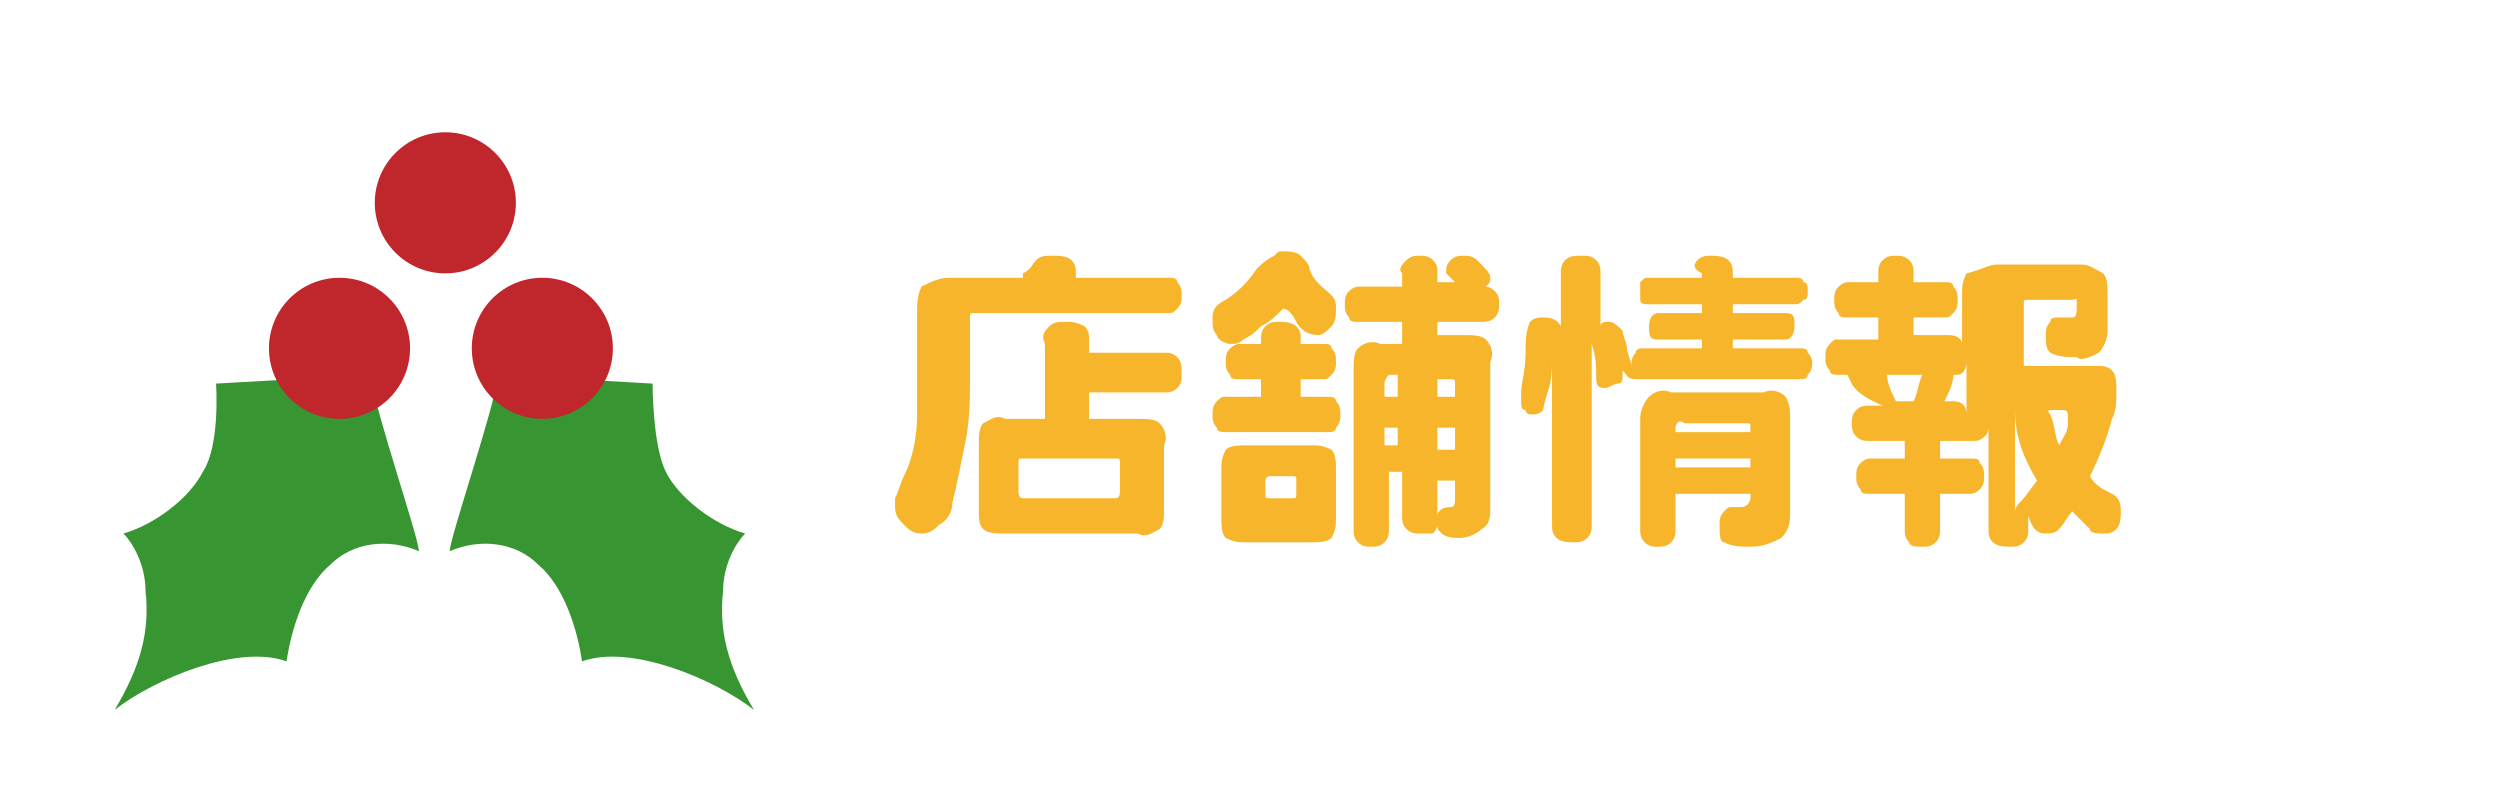
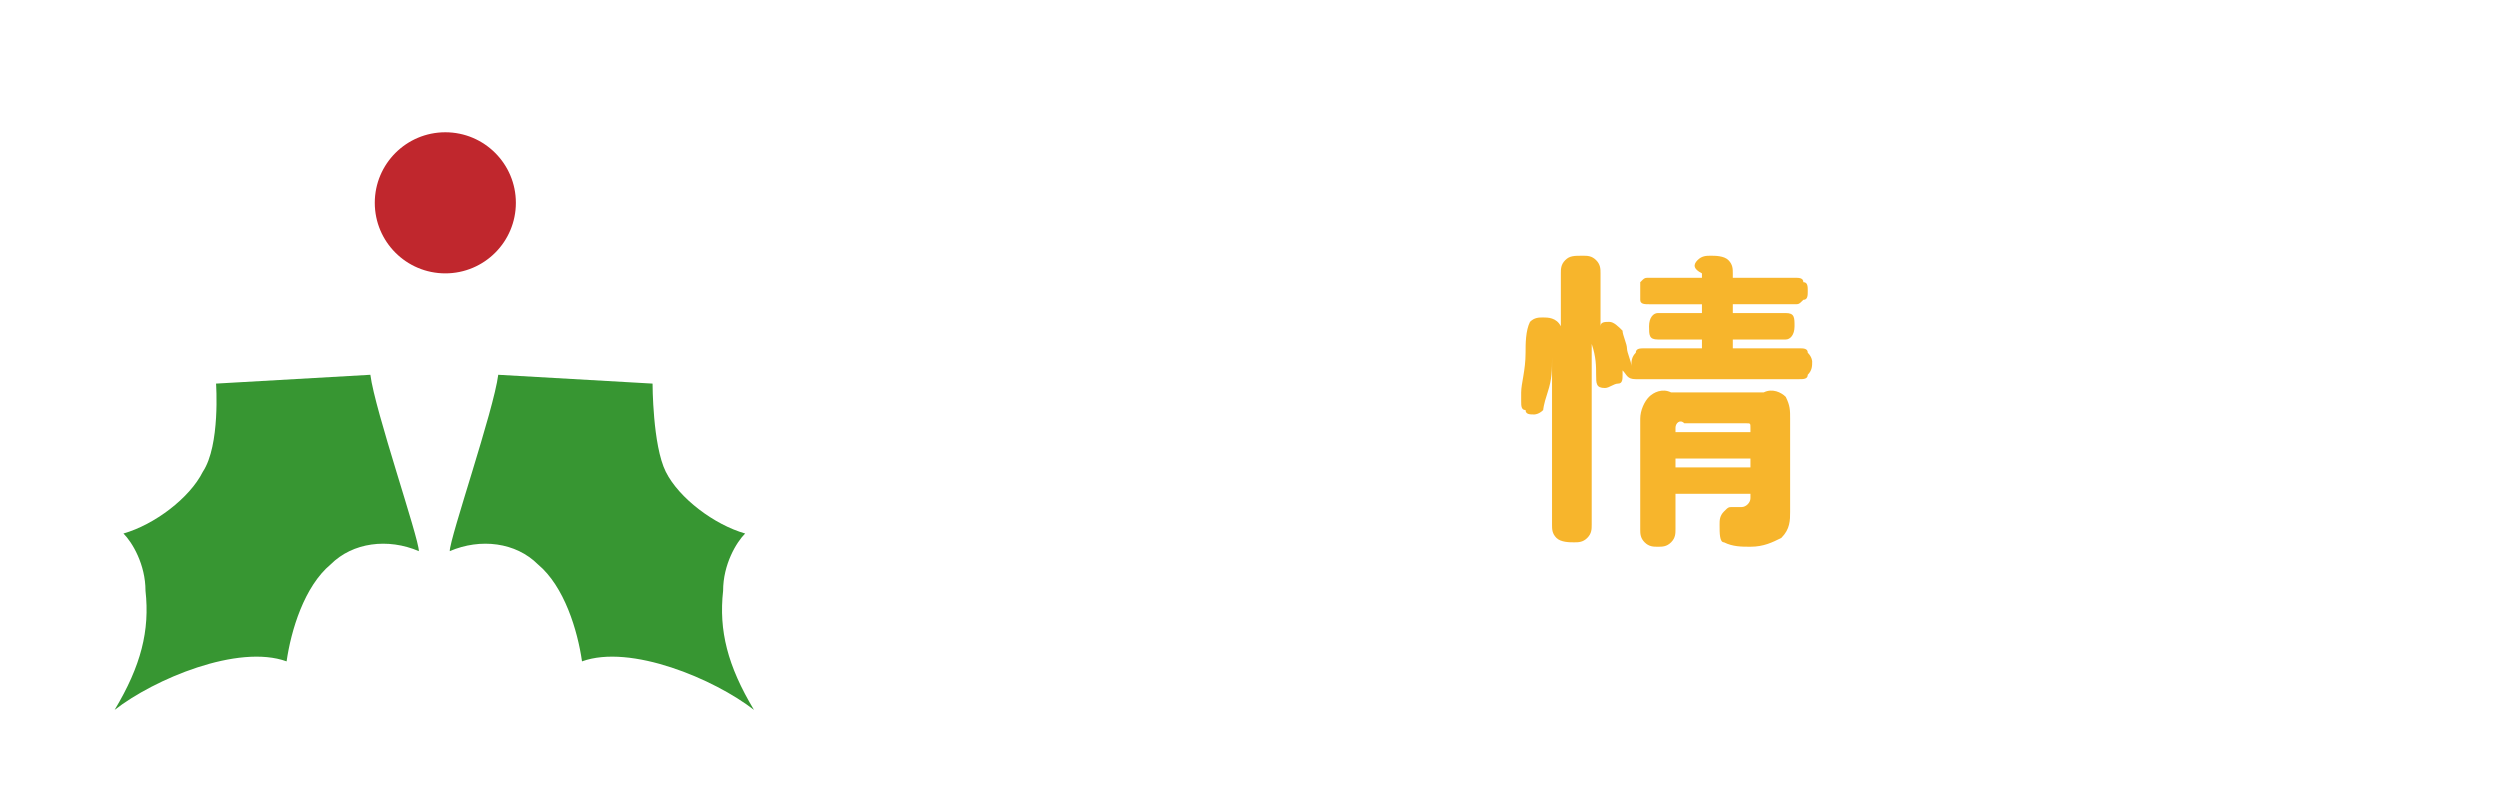
<svg xmlns="http://www.w3.org/2000/svg" version="1.1" id="_1" x="0px" y="0px" viewBox="0 0 56.7 18.2" style="enable-background:new 0 0 56.7 18.2;" xml:space="preserve">
  <style type="text/css">
	.st0{fill:#F7B52C;}
	.st1{fill:#C0272D;}
	.st2{fill:#379632;}
</style>
-   <path class="st0" d="M23.5,5.9c0.1-0.1,0.2-0.1,0.4-0.1c0.1,0,0.3,0,0.4,0.1c0.1,0.1,0.1,0.2,0.1,0.3v0.1h2.1c0.1,0,0.2,0,0.2,0.1  c0.1,0.1,0.1,0.2,0.1,0.3c0,0.1,0,0.2-0.1,0.3c-0.1,0.1-0.1,0.1-0.2,0.1h-4.4c-0.1,0-0.1,0-0.1,0.1v1.3c0,0.5,0,1-0.1,1.5  c-0.1,0.5-0.2,1-0.3,1.4c0,0.2-0.1,0.4-0.3,0.5c-0.1,0.1-0.2,0.2-0.4,0.2c-0.2,0-0.3-0.1-0.4-0.2c-0.1-0.1-0.2-0.2-0.2-0.4  c0-0.1,0-0.2,0-0.2c0.1-0.2,0.1-0.3,0.2-0.5c0.2-0.4,0.3-0.9,0.3-1.4c0-0.2,0-0.4,0-0.6s0-0.4,0-0.6V7.1c0-0.2,0-0.4,0.1-0.6  c0.2-0.1,0.4-0.2,0.6-0.2h1.7V6.2C23.4,6.1,23.4,6,23.5,5.9z M23.8,7.4c0.1-0.1,0.2-0.1,0.4-0.1c0.1,0,0.2,0,0.4,0.1  c0.1,0.1,0.1,0.2,0.1,0.3V8h1.7c0.1,0,0.2,0,0.3,0.1c0.1,0.1,0.1,0.2,0.1,0.4c0,0.1,0,0.2-0.1,0.3c-0.1,0.1-0.2,0.1-0.3,0.1h-1.7  v0.6h1.1c0.2,0,0.4,0,0.5,0.1c0.1,0.1,0.2,0.3,0.1,0.5v1.4c0,0.2,0,0.4-0.1,0.5c-0.2,0.1-0.3,0.2-0.5,0.1h-3c-0.2,0-0.4,0-0.5-0.1  c-0.1-0.1-0.1-0.2-0.1-0.5v-1.4c0-0.2,0-0.4,0.1-0.5c0.2-0.1,0.3-0.2,0.5-0.1h0.9V7.8C23.6,7.6,23.7,7.5,23.8,7.4z M23.1,10.5v0.6  c0,0.1,0,0.2,0.1,0.2h2.1c0.1,0,0.1-0.1,0.1-0.2v-0.6c0-0.1,0-0.1-0.1-0.1h-2.1C23.1,10.4,23.1,10.4,23.1,10.5z" />
-   <path class="st0" d="M30.2,6.7c0.1,0.1,0.1,0.2,0.1,0.3c0,0.1,0,0.3-0.1,0.4c-0.1,0.1-0.2,0.2-0.3,0.2c-0.2,0-0.4-0.1-0.5-0.3  C29.3,7.1,29.2,7,29.1,7c-0.2,0.2-0.3,0.3-0.5,0.4c-0.1,0.1-0.2,0.2-0.4,0.3c-0.1,0.1-0.2,0.1-0.3,0.1c-0.1,0-0.3-0.1-0.3-0.2  c-0.1-0.1-0.1-0.2-0.1-0.4c0-0.2,0.1-0.3,0.3-0.4c0.3-0.2,0.5-0.4,0.7-0.7c0.1-0.1,0.2-0.2,0.4-0.3c0.1-0.1,0.1-0.1,0.2-0.1  c0.1,0,0.3,0,0.4,0.1c0.1,0.1,0.2,0.2,0.2,0.3C29.8,6.4,30,6.5,30.2,6.7z M28.7,7.4c0.1-0.1,0.2-0.1,0.3-0.1c0.1,0,0.3,0,0.4,0.1  c0.1,0.1,0.1,0.2,0.1,0.2v0.2H30c0.1,0,0.2,0,0.2,0.1c0.1,0.1,0.1,0.2,0.1,0.3c0,0.1,0,0.2-0.1,0.3c-0.1,0.1-0.1,0.1-0.2,0.1h-0.5V9  h0.6c0.1,0,0.2,0,0.2,0.1c0.1,0.1,0.1,0.2,0.1,0.3c0,0.1,0,0.2-0.1,0.3c0,0.1-0.1,0.1-0.2,0.1h-2.3c-0.1,0-0.2,0-0.2-0.1  c-0.1-0.1-0.1-0.2-0.1-0.3c0-0.1,0-0.2,0.1-0.3C27.7,9,27.7,9,27.8,9h0.8V8.6h-0.5c-0.1,0-0.2,0-0.2-0.1c-0.1-0.1-0.1-0.2-0.1-0.3  c0-0.1,0-0.2,0.1-0.3c0.1-0.1,0.2-0.1,0.2-0.1h0.5V7.7C28.6,7.6,28.6,7.5,28.7,7.4z M29.7,10.1c0.2,0,0.3,0,0.5,0.1  c0.1,0.1,0.1,0.3,0.1,0.5v1c0,0.2,0,0.3-0.1,0.5c-0.1,0.1-0.3,0.1-0.5,0.1h-1.4c-0.2,0-0.3,0-0.5-0.1c-0.1-0.1-0.1-0.3-0.1-0.5v-1  c0-0.2,0-0.3,0.1-0.5c0.1-0.1,0.3-0.1,0.5-0.1H29.7z M28.7,10.9v0.3c0,0.1,0,0.1,0.1,0.1c0,0,0,0,0,0h0.5c0.1,0,0.1,0,0.1-0.1v-0.3  c0-0.1,0-0.1-0.1-0.1h-0.5C28.7,10.8,28.7,10.9,28.7,10.9L28.7,10.9z M31.9,5.9c0.1-0.1,0.2-0.1,0.3-0.1c0.1,0,0.2,0,0.3,0.1  c0.1,0.1,0.1,0.2,0.1,0.2v0.3H33l-0.2-0.2c0,0,0-0.1,0-0.1c0-0.1,0.1-0.2,0.1-0.2c0.1-0.1,0.2-0.1,0.3-0.1c0.1,0,0.2,0,0.3,0.1  c0.2,0.2,0.3,0.3,0.3,0.4c0,0.1,0,0.1-0.1,0.2c0.1,0,0.2,0.1,0.2,0.1C34,6.7,34,6.8,34,6.9c0,0.1,0,0.2-0.1,0.3  c-0.1,0.1-0.2,0.1-0.3,0.1h-1v0.3h0.6c0.2,0,0.4,0,0.5,0.1c0.1,0.1,0.2,0.3,0.1,0.5v3.3c0,0.2,0,0.4-0.2,0.5  c-0.1,0.1-0.3,0.2-0.5,0.2c-0.1,0-0.3,0-0.4-0.1c-0.1-0.1-0.1-0.1-0.1-0.2c0,0.1-0.1,0.2-0.1,0.2c-0.1,0-0.2,0-0.3,0  c-0.1,0-0.2,0-0.3-0.1c-0.1-0.1-0.1-0.2-0.1-0.3v-1h-0.3V12c0,0.1,0,0.2-0.1,0.3c-0.1,0.1-0.2,0.1-0.3,0.1c-0.1,0-0.2,0-0.3-0.1  c-0.1-0.1-0.1-0.2-0.1-0.3V8.4c0-0.2,0-0.4,0.1-0.5c0.1-0.1,0.3-0.2,0.5-0.1h0.5V7.3h-1c-0.1,0-0.2,0-0.2-0.1  c-0.1-0.1-0.1-0.2-0.1-0.3c0-0.1,0-0.2,0.1-0.3c0.1-0.1,0.2-0.1,0.2-0.1h1V6.2C31.7,6.1,31.8,6,31.9,5.9L31.9,5.9z M31.4,8.7V9h0.3  V8.5h-0.2C31.5,8.5,31.4,8.6,31.4,8.7z M31.4,10.1h0.3V9.7h-0.3V10.1z M32.6,9H33V8.7c0-0.1,0-0.1-0.2-0.1h-0.2V9z M32.6,10.2H33  V9.7h-0.4V10.2z M32.6,11.7c0-0.1,0.1-0.2,0.3-0.2c0.1,0,0.1-0.1,0.1-0.2v-0.4h-0.4V11.7z" />
  <path class="st0" d="M38.5,5.9c0.1-0.1,0.2-0.1,0.3-0.1c0.1,0,0.3,0,0.4,0.1c0.1,0.1,0.1,0.2,0.1,0.3v0.1h1.4c0.1,0,0.2,0,0.2,0.1  C41,6.4,41,6.5,41,6.6c0,0.1,0,0.2-0.1,0.2c-0.1,0.1-0.1,0.1-0.2,0.1h-1.4v0.2h1.2c0.2,0,0.2,0.1,0.2,0.3s-0.1,0.3-0.2,0.3h-1.2v0.2  h1.5c0.1,0,0.2,0,0.2,0.1c0.1,0.1,0.1,0.2,0.1,0.2c0,0.1,0,0.2-0.1,0.3c0,0.1-0.1,0.1-0.2,0.1h-3.7c-0.2,0-0.2-0.1-0.3-0.2v0.1  c0,0.1,0,0.2-0.1,0.2c-0.1,0-0.2,0.1-0.3,0.1c-0.2,0-0.2-0.1-0.2-0.3c0-0.2,0-0.4-0.1-0.7v4.1c0,0.1,0,0.2-0.1,0.3  c-0.1,0.1-0.2,0.1-0.3,0.1c-0.1,0-0.3,0-0.4-0.1c-0.1-0.1-0.1-0.2-0.1-0.3V8.1c0,0.3,0,0.5-0.1,0.8S35,9.3,35,9.3  c-0.1,0.1-0.2,0.1-0.2,0.1c-0.1,0-0.2,0-0.2-0.1c-0.1,0-0.1-0.1-0.1-0.2c0-0.1,0-0.1,0-0.2c0-0.2,0.1-0.5,0.1-0.9  c0-0.2,0-0.5,0.1-0.7c0.1-0.1,0.2-0.1,0.3-0.1c0.1,0,0.3,0,0.4,0.2V6.2c0-0.1,0-0.2,0.1-0.3c0.1-0.1,0.2-0.1,0.4-0.1  c0.1,0,0.2,0,0.3,0.1c0.1,0.1,0.1,0.2,0.1,0.3v1.2c0-0.1,0.1-0.1,0.2-0.1c0.1,0,0.2,0.1,0.3,0.2c0,0,0,0,0,0c0,0.1,0.1,0.3,0.1,0.4  c0,0.1,0.1,0.3,0.1,0.4c0-0.1,0-0.2,0.1-0.3c0-0.1,0.1-0.1,0.2-0.1h1.3V7.7h-1c-0.2,0-0.2-0.1-0.2-0.3c0-0.2,0.1-0.3,0.2-0.3h1V6.9  h-1.2c-0.1,0-0.2,0-0.2-0.1c0-0.1,0-0.2,0-0.2c0-0.1,0-0.2,0-0.2c0.1-0.1,0.1-0.1,0.2-0.1h1.2V6.2C38.4,6.1,38.4,6,38.5,5.9z   M40.5,9c0.1,0.2,0.1,0.3,0.1,0.5v2.1c0,0.2,0,0.4-0.2,0.6c-0.2,0.1-0.4,0.2-0.7,0.2c-0.2,0-0.4,0-0.6-0.1c-0.1,0-0.1-0.2-0.1-0.4  c0-0.1,0-0.2,0.1-0.3c0.1-0.1,0.1-0.1,0.2-0.1h0.2c0.1,0,0.2-0.1,0.2-0.2v-0.1H38V12c0,0.1,0,0.2-0.1,0.3c-0.1,0.1-0.2,0.1-0.3,0.1  c-0.1,0-0.2,0-0.3-0.1c-0.1-0.1-0.1-0.2-0.1-0.3V9.5c0-0.2,0.1-0.4,0.2-0.5c0.1-0.1,0.3-0.2,0.5-0.1H40C40.2,8.8,40.4,8.9,40.5,9  L40.5,9z M38,9.7v0.1h1.7V9.7c0-0.1,0-0.1-0.1-0.1h-1.4C38.1,9.5,38,9.6,38,9.7C38,9.6,38,9.7,38,9.7z M38,10.6h1.7v-0.2H38V10.6z" />
-   <path class="st0" d="M47.7,6.2c0.1,0.1,0.1,0.3,0.1,0.5c0,0.1,0,0.3,0,0.4c0,0.1,0,0.3,0,0.4c0,0.2-0.1,0.4-0.2,0.5  c-0.2,0.1-0.4,0.2-0.5,0.1c-0.2,0-0.4,0-0.6-0.1c-0.1-0.1-0.1-0.2-0.1-0.4c0-0.1,0-0.2,0.1-0.3c0-0.1,0.1-0.1,0.2-0.1h0.3  c0.1,0,0.1-0.1,0.1-0.3s0-0.1-0.1-0.1h-1c-0.1,0-0.1,0-0.1,0.1v1.4h1.6c0.2,0,0.3,0,0.4,0.1c0.1,0.1,0.1,0.3,0.1,0.4  c0,0.3,0,0.5-0.1,0.7c-0.1,0.4-0.3,0.9-0.5,1.3c0.1,0.2,0.3,0.3,0.5,0.4c0.2,0.1,0.2,0.3,0.2,0.4c0,0.1,0,0.3-0.1,0.4  c-0.1,0.1-0.2,0.1-0.3,0.1c-0.1,0-0.3,0-0.3-0.1c-0.1-0.1-0.3-0.3-0.4-0.4c-0.1,0.1-0.2,0.3-0.3,0.4c-0.1,0.1-0.2,0.1-0.3,0.1  c-0.2,0-0.3-0.1-0.4-0.4V12c0,0.1,0,0.2-0.1,0.3c-0.1,0.1-0.2,0.1-0.3,0.1c-0.1,0-0.3,0-0.4-0.1c-0.1-0.1-0.1-0.2-0.1-0.3V9.7  c0,0.2-0.2,0.3-0.3,0.3h-0.8v0.4h0.7c0.1,0,0.2,0,0.2,0.1c0.1,0.1,0.1,0.2,0.1,0.3c0,0.1,0,0.2-0.1,0.3c-0.1,0.1-0.2,0.1-0.2,0.1  h-0.7V12c0,0.1,0,0.2-0.1,0.3c-0.1,0.1-0.2,0.1-0.3,0.1c-0.1,0-0.3,0-0.3-0.1c-0.1-0.1-0.1-0.2-0.1-0.3v-0.8h-0.8  c-0.1,0-0.2,0-0.2-0.1c-0.1-0.1-0.1-0.2-0.1-0.3c0-0.1,0-0.2,0.1-0.3c0.1-0.1,0.2-0.1,0.2-0.1h0.8V10h-0.8c-0.1,0-0.2,0-0.3-0.1  c-0.1-0.1-0.1-0.2-0.1-0.3c0-0.1,0-0.2,0.1-0.3c0.1-0.1,0.2-0.1,0.3-0.1h0.3C42,8.9,42,8.7,41.9,8.5h-0.2c-0.1,0-0.2,0-0.2-0.1  c-0.1-0.1-0.1-0.2-0.1-0.3c0-0.1,0-0.2,0.1-0.3c0.1-0.1,0.1-0.1,0.2-0.1h0.9V7.2h-0.7c-0.1,0-0.2,0-0.2-0.1  c-0.1-0.1-0.1-0.2-0.1-0.3c0-0.1,0-0.2,0.1-0.3c0.1-0.1,0.2-0.1,0.2-0.1h0.7V6.2c0-0.1,0-0.2,0.1-0.3c0.1-0.1,0.2-0.1,0.3-0.1  c0.1,0,0.2,0,0.3,0.1c0.1,0.1,0.1,0.2,0.1,0.3v0.2h0.7c0.1,0,0.2,0,0.2,0.1c0.1,0.1,0.1,0.2,0.1,0.3c0,0.1,0,0.2-0.1,0.3  c-0.1,0.1-0.1,0.1-0.2,0.1h-0.7v0.4h0.8c0.2,0,0.3,0.1,0.3,0.2V6.7c0-0.2,0-0.3,0.1-0.5C45,6.1,45.1,6,45.3,6h1.9  C47.4,6,47.5,6.1,47.7,6.2z M43,9.1h0.4c0.1-0.2,0.1-0.4,0.2-0.6h-0.8C42.8,8.7,42.9,8.9,43,9.1z M44.4,8.5h-0.1  c0,0.2-0.1,0.4-0.2,0.6h0.2c0.2,0,0.3,0.1,0.3,0.3V8.2C44.6,8.4,44.5,8.5,44.4,8.5L44.4,8.5z M45.7,11.6c0-0.1,0.1-0.2,0.2-0.3  l0.3-0.4c-0.3-0.5-0.5-1-0.5-1.6V11.6z M46.5,9.4c0.1,0.2,0.1,0.5,0.2,0.7c0.1-0.2,0.2-0.3,0.2-0.5c0-0.1,0-0.2,0-0.2s0-0.1-0.1-0.1  h-0.3C46.4,9.3,46.5,9.4,46.5,9.4L46.5,9.4z" />
  <g>
    <circle class="st1" cx="10.1" cy="4.6" r="1.6" />
    <path class="st2" d="M8.4,8.5c0.1,0.8,1.1,3.7,1.1,4c-0.7-0.3-1.5-0.2-2,0.3c-0.6,0.5-0.9,1.5-1,2.2c-1.1-0.4-3,0.4-3.9,1.1l0,0   c0.6-1,0.8-1.8,0.7-2.7c0-0.6-0.3-1.1-0.5-1.3c0.7-0.2,1.5-0.8,1.8-1.4c0.4-0.6,0.3-2,0.3-2L8.4,8.5" />
-     <circle class="st1" cx="7.7" cy="7.9" r="1.6" />
    <path class="st2" d="M11.3,8.5c-0.1,0.8-1.1,3.7-1.1,4c0.7-0.3,1.5-0.2,2,0.3c0.6,0.5,0.9,1.5,1,2.2c1.1-0.4,3,0.4,3.9,1.1l0,0   c-0.6-1-0.8-1.8-0.7-2.7c0-0.6,0.3-1.1,0.5-1.3c-0.7-0.2-1.5-0.8-1.8-1.4s-0.3-2-0.3-2L11.3,8.5" />
-     <circle class="st1" cx="12.3" cy="7.9" r="1.6" />
  </g>
</svg>